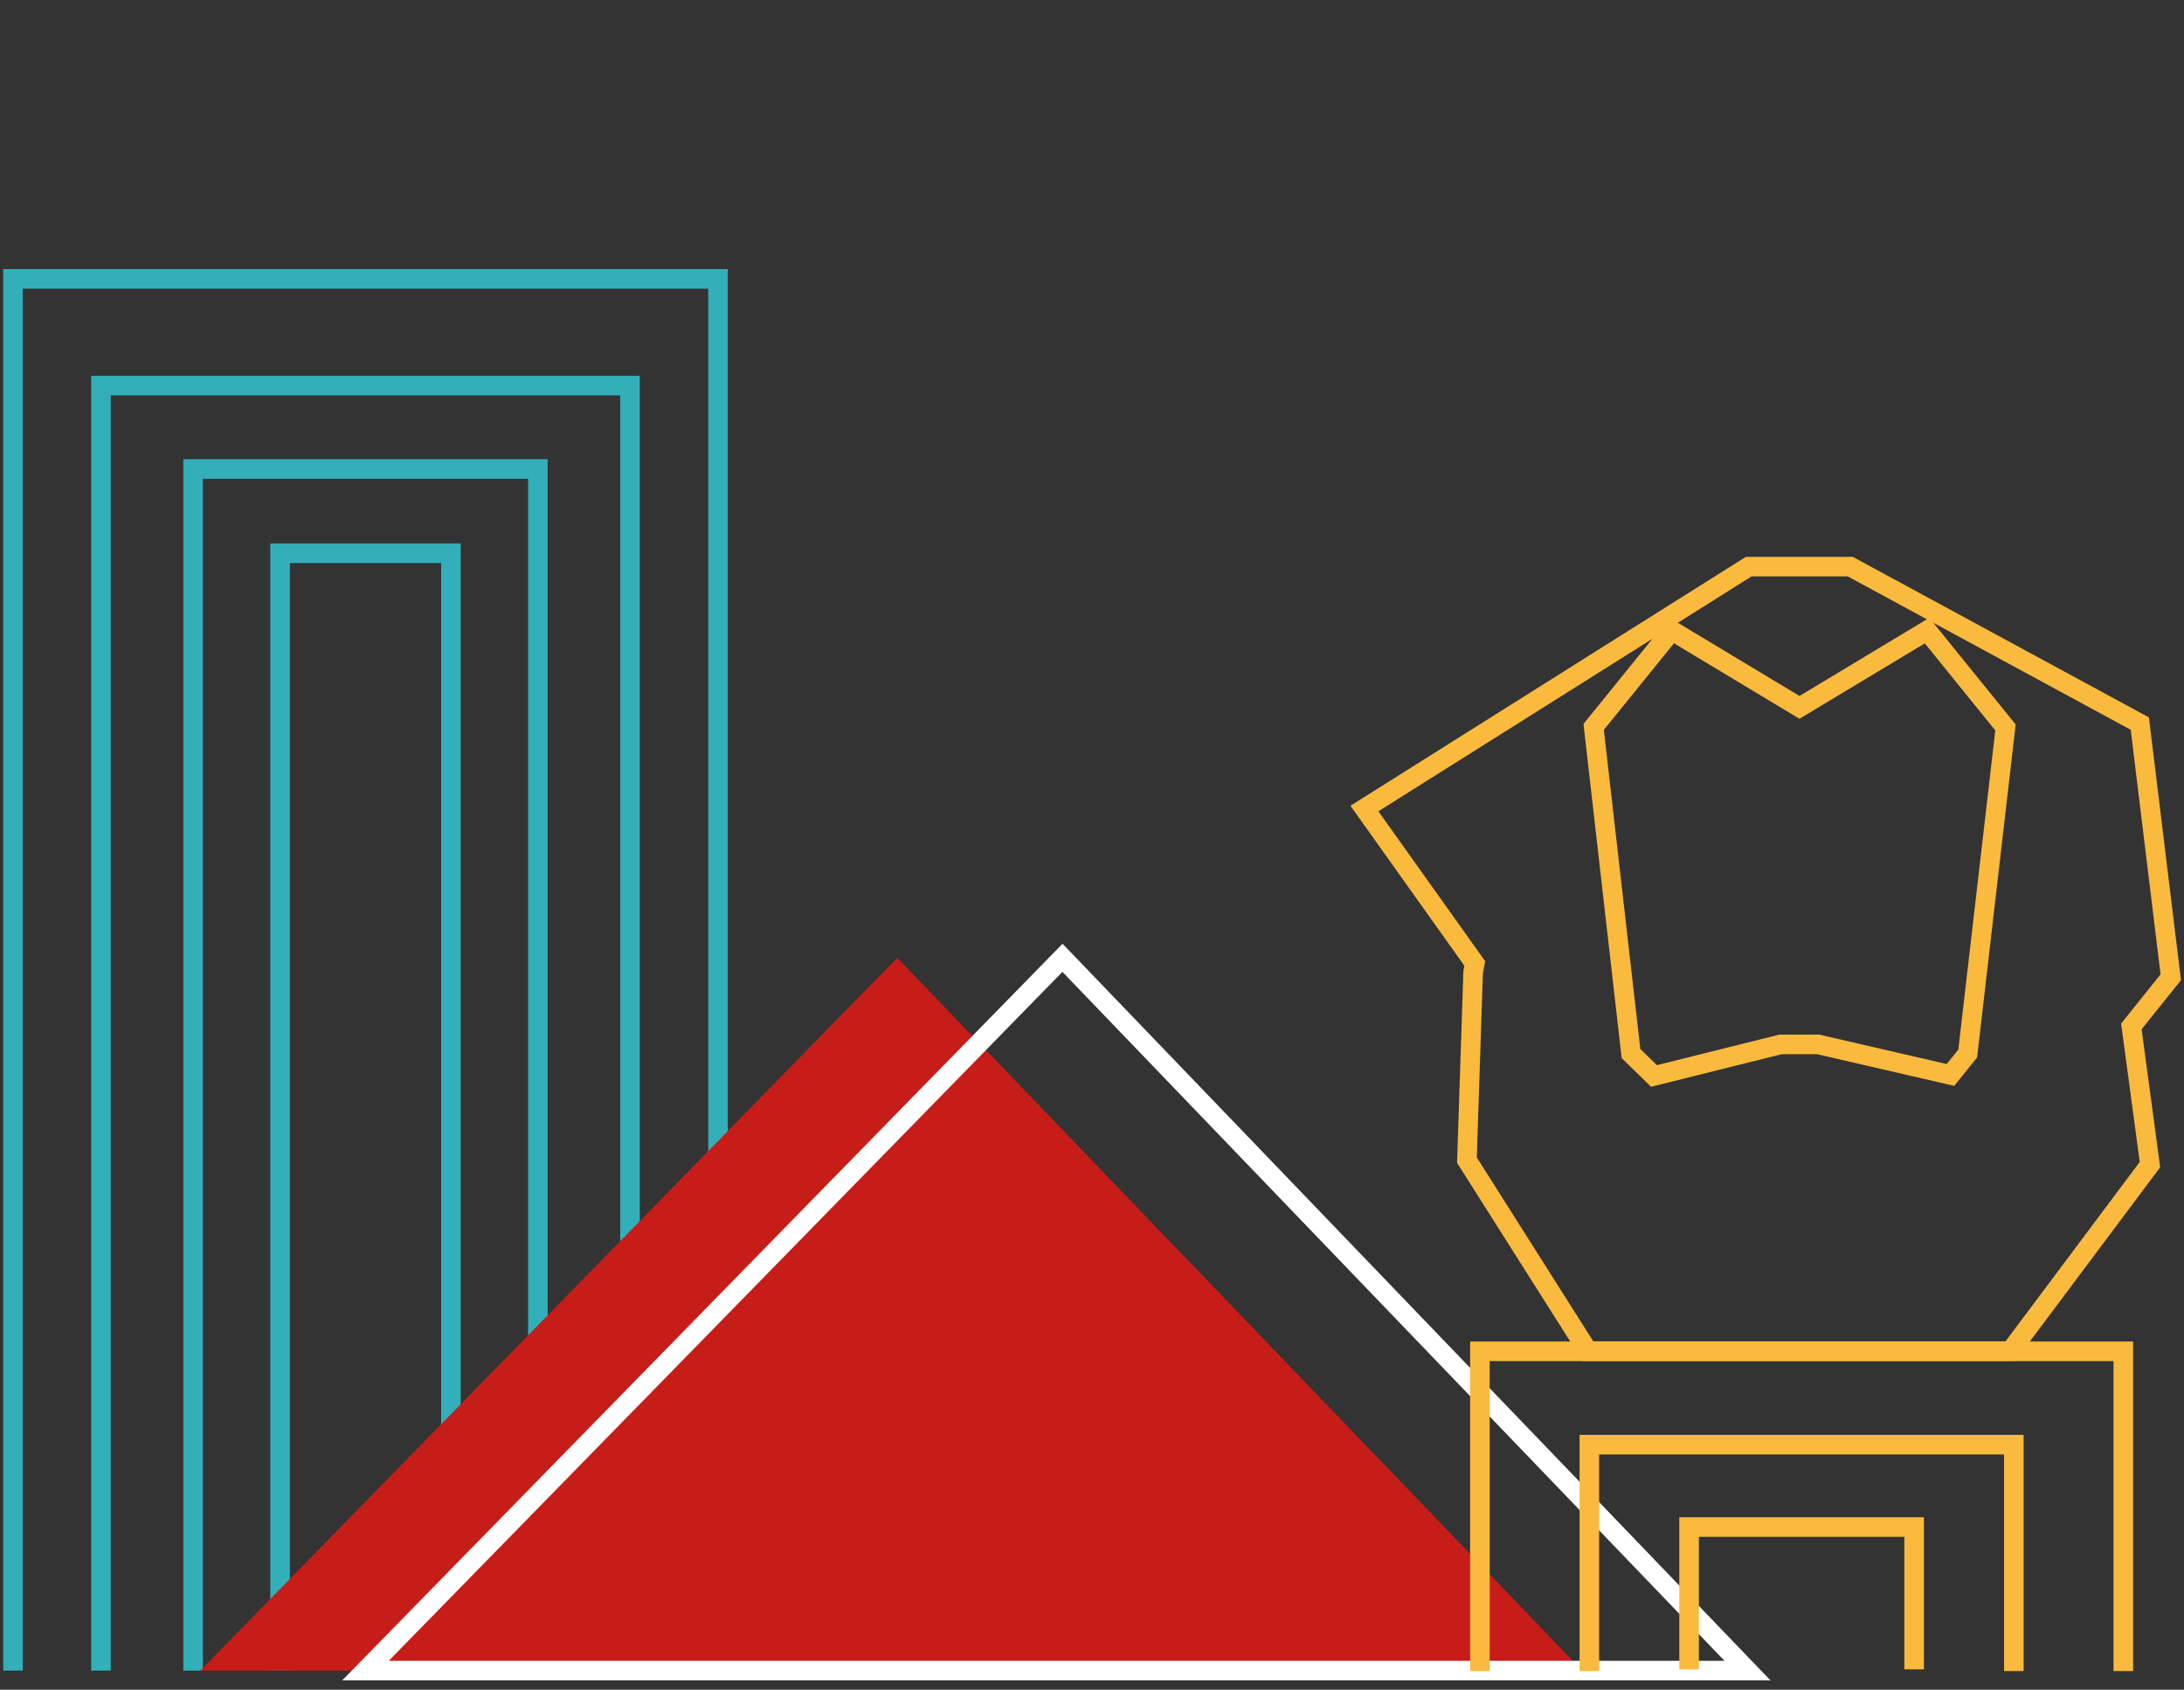
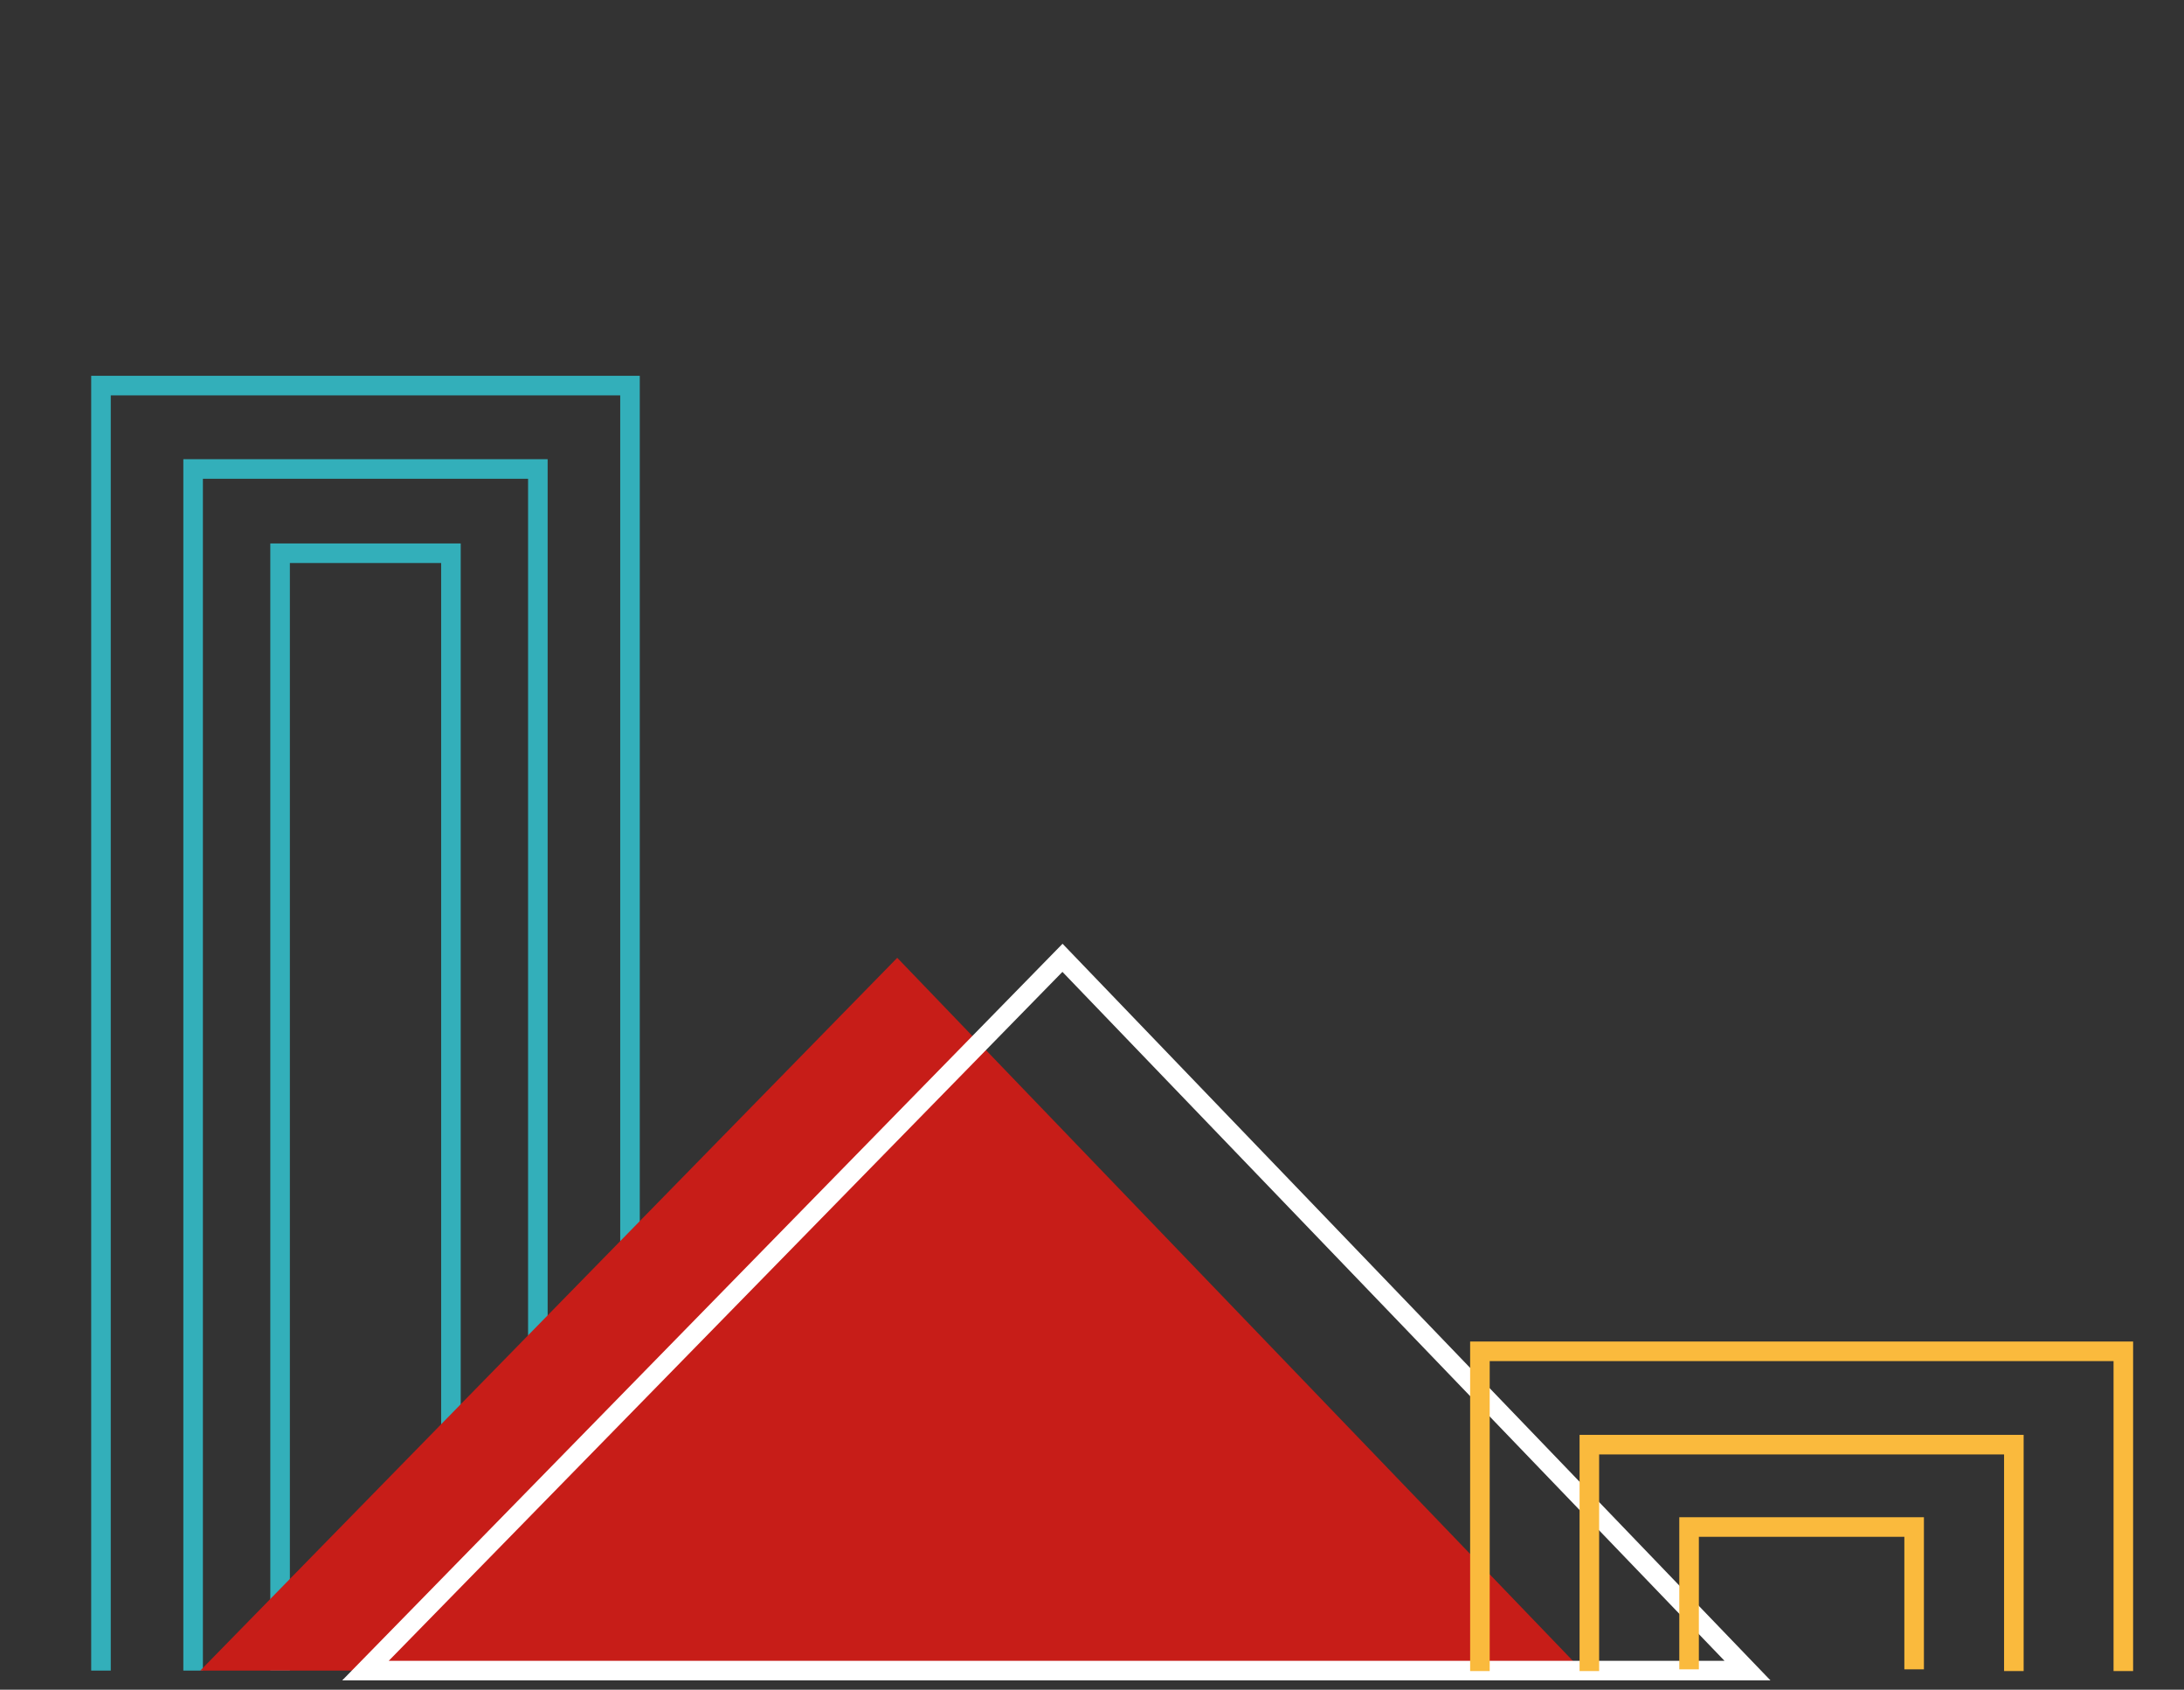
<svg xmlns="http://www.w3.org/2000/svg" id="uuid-10ce92b3-99d4-407a-b45c-74992163877d" data-name="Chemnitz" viewBox="0 0 558 431.6">
  <rect x="0" y="0" width="558" height="431.6" fill="#333333" stroke="none" />
  <polyline points="25.8 426.71 25.8 98.49 160.96 98.49 160.96 426.71" style="fill: none; stroke: #33afba; stroke-miterlimit: 10; stroke-width: 5px;" />
-   <polyline points="3.32 426.71 3.32 71.24 183.45 71.24 183.45 426.71" style="fill: none; stroke: #33afba; stroke-miterlimit: 10; stroke-width: 5px;" />
  <polyline points="49.34 426.71 49.34 119.79 137.42 119.79 137.42 426.71" style="fill: none; stroke: #33afba; stroke-miterlimit: 10; stroke-width: 5px;" />
  <polyline points="71.56 426.71 71.56 141.31 115.21 141.31 115.21 426.71" style="fill: none; stroke: #33afba; stroke-miterlimit: 10; stroke-width: 5px;" />
  <polygon points="229.24 244.65 51.17 426.71 404.25 426.71 229.24 244.65" style="fill: #c71d18;" />
  <polygon points="271.46 244.65 93.38 426.71 446.47 426.71 271.46 244.65" style="fill: none; stroke: #fff; stroke-miterlimit: 10; stroke-width: 5px;" />
  <polyline points="378.11 426.83 378.11 345.16 542.5 345.16 542.5 426.83" style="fill: none; stroke: #faba3d; stroke-miterlimit: 10; stroke-width: 5px;" />
  <polyline points="406.07 426.83 406.07 369 514.53 369 514.53 426.83" style="fill: none; stroke: #faba3d; stroke-miterlimit: 10; stroke-width: 5px;" />
-   <polygon points="348.6 206.52 446.78 144.73 472.73 144.73 546.71 184.82 554.62 249.62 544.55 262.17 549.3 297.47 513.64 345.12 405.71 345.12 374.79 296.33 376.38 248.3 376.8 246.1 348.6 206.52" style="fill: none; stroke: #faba3d; stroke-miterlimit: 10; stroke-width: 5px;" />
-   <polygon points="427.12 161.05 459.76 180.68 492.35 161.07 512.39 185.81 502.74 269.1 498.33 274.57 464.56 266.77 454.89 266.77 422.59 274.83 416.71 269.1 407.17 185.67 427.12 161.05" style="fill: none; stroke: #faba3d; stroke-miterlimit: 10; stroke-width: 5px;" />
  <polyline points="431.55 426.39 431.55 390.04 489.05 390.04 489.05 426.39" style="fill: none; stroke: #faba3d; stroke-miterlimit: 10; stroke-width: 5px;" />
</svg>